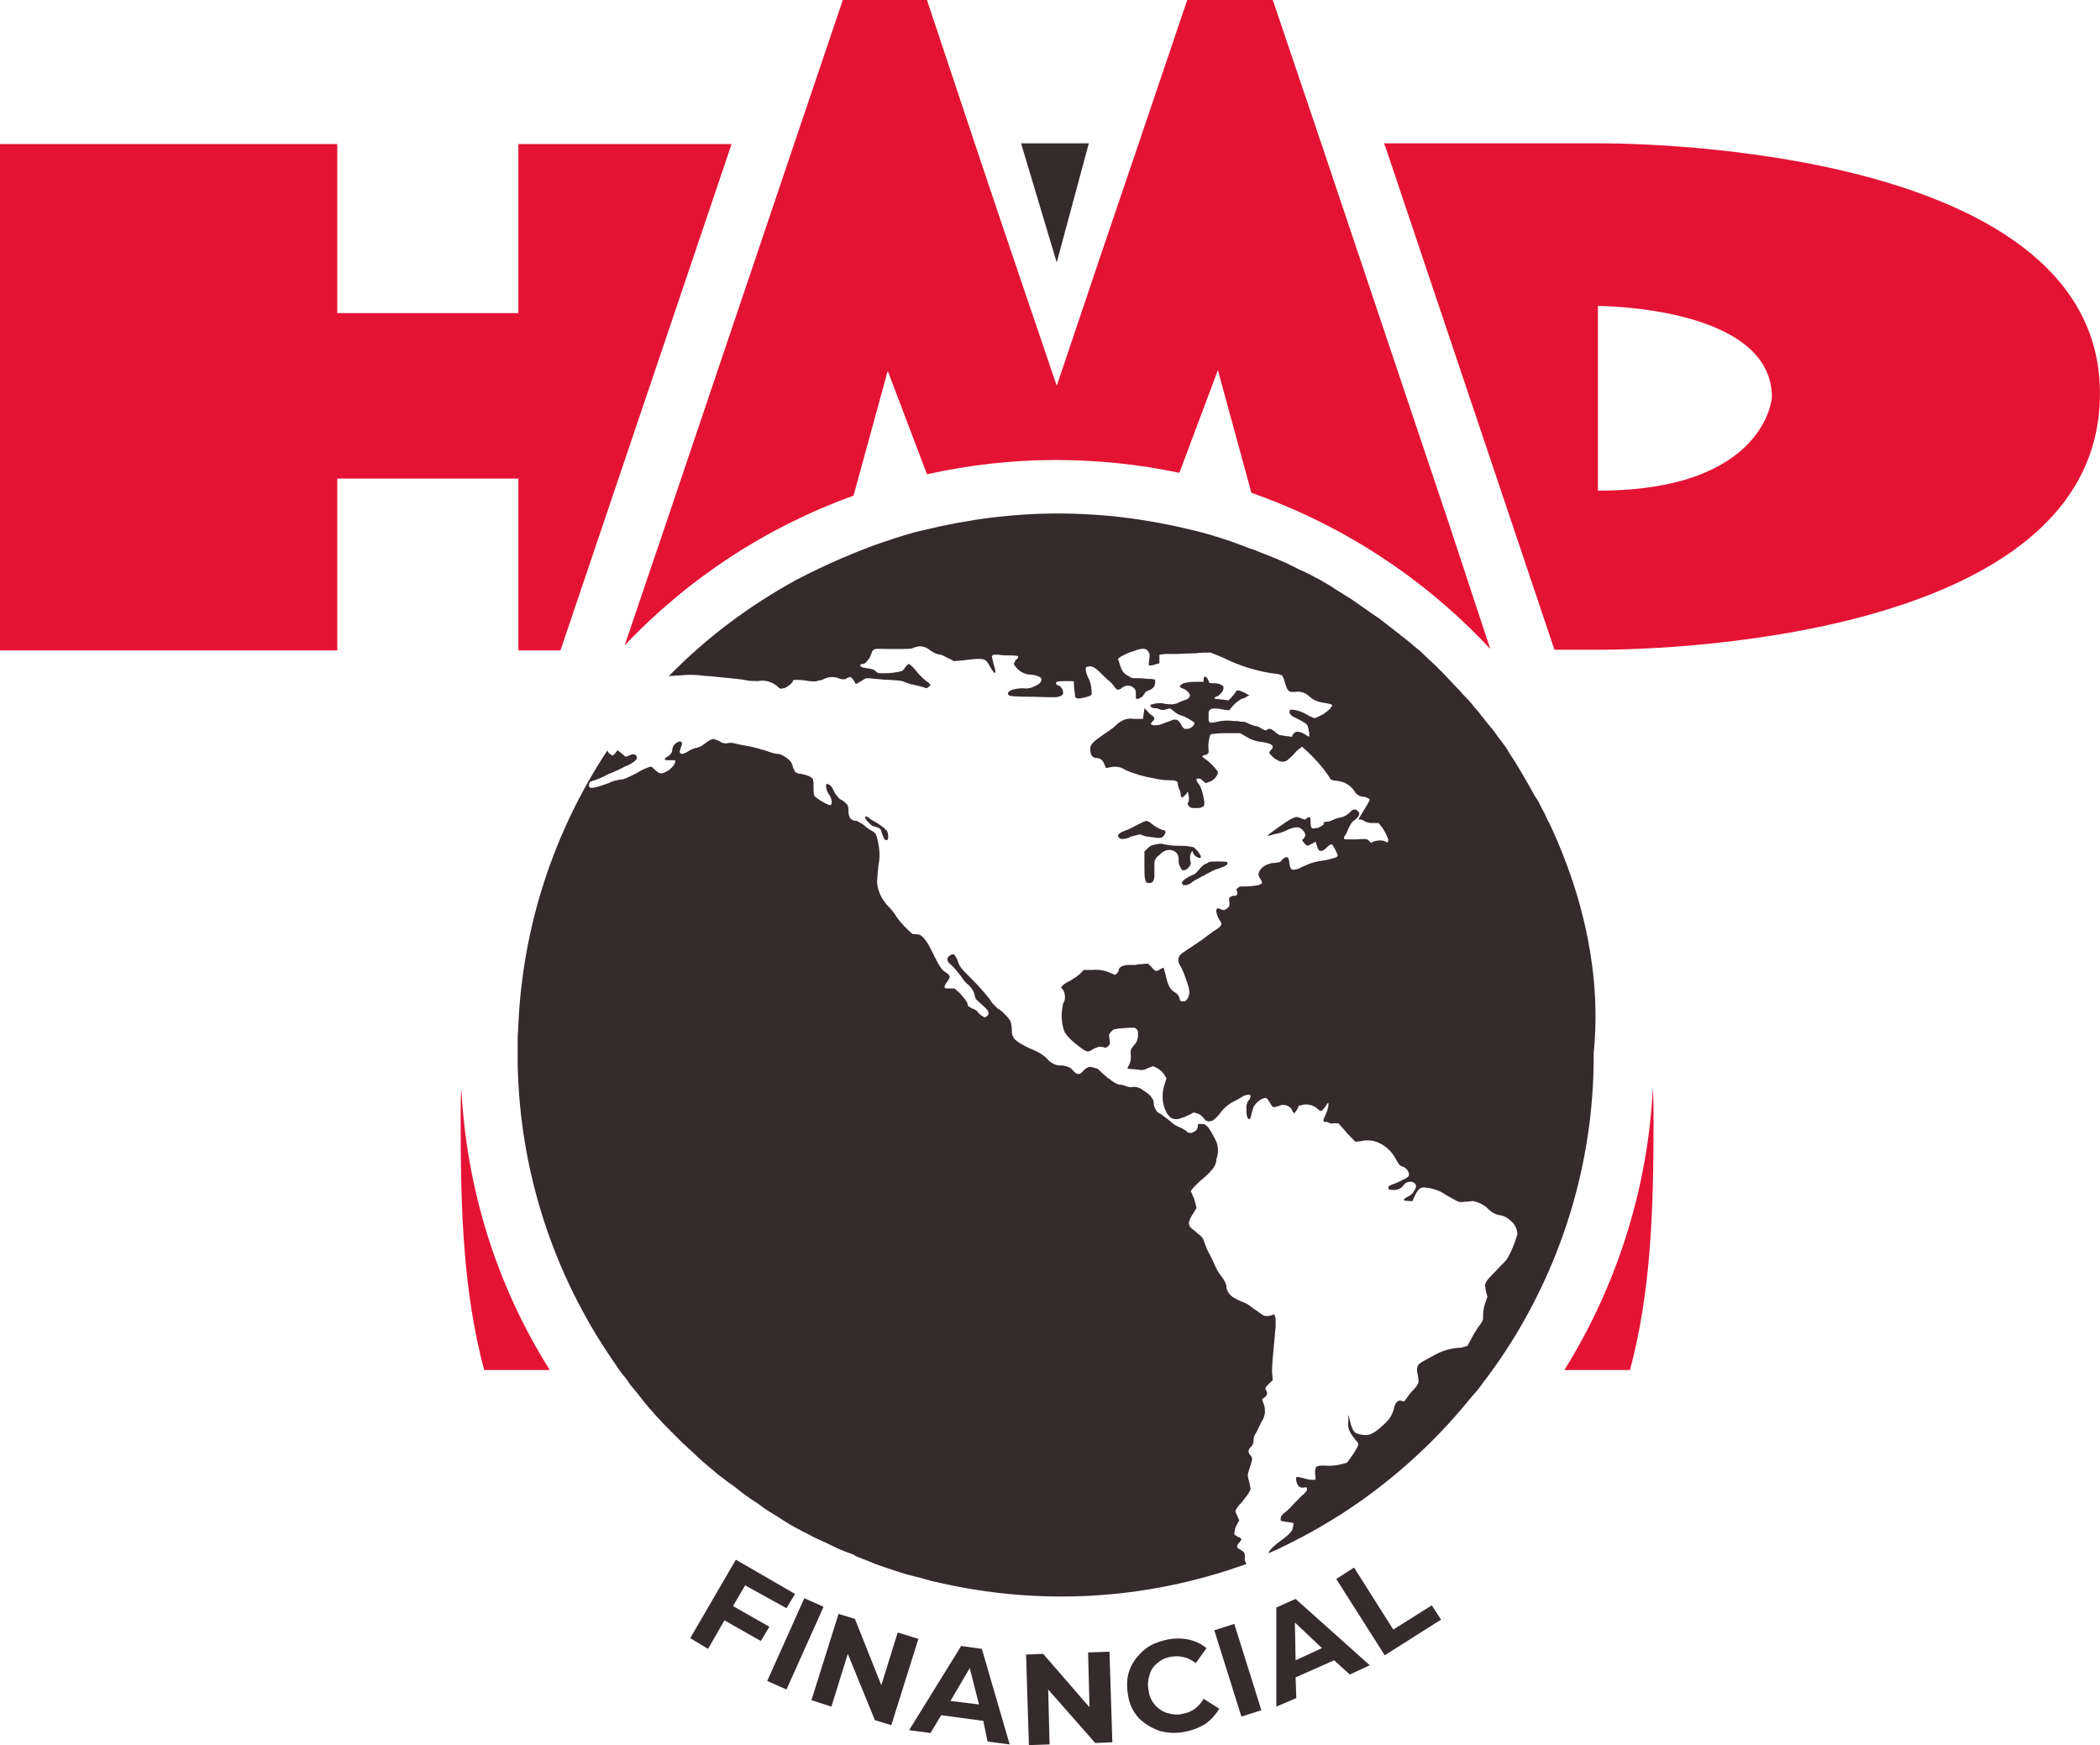
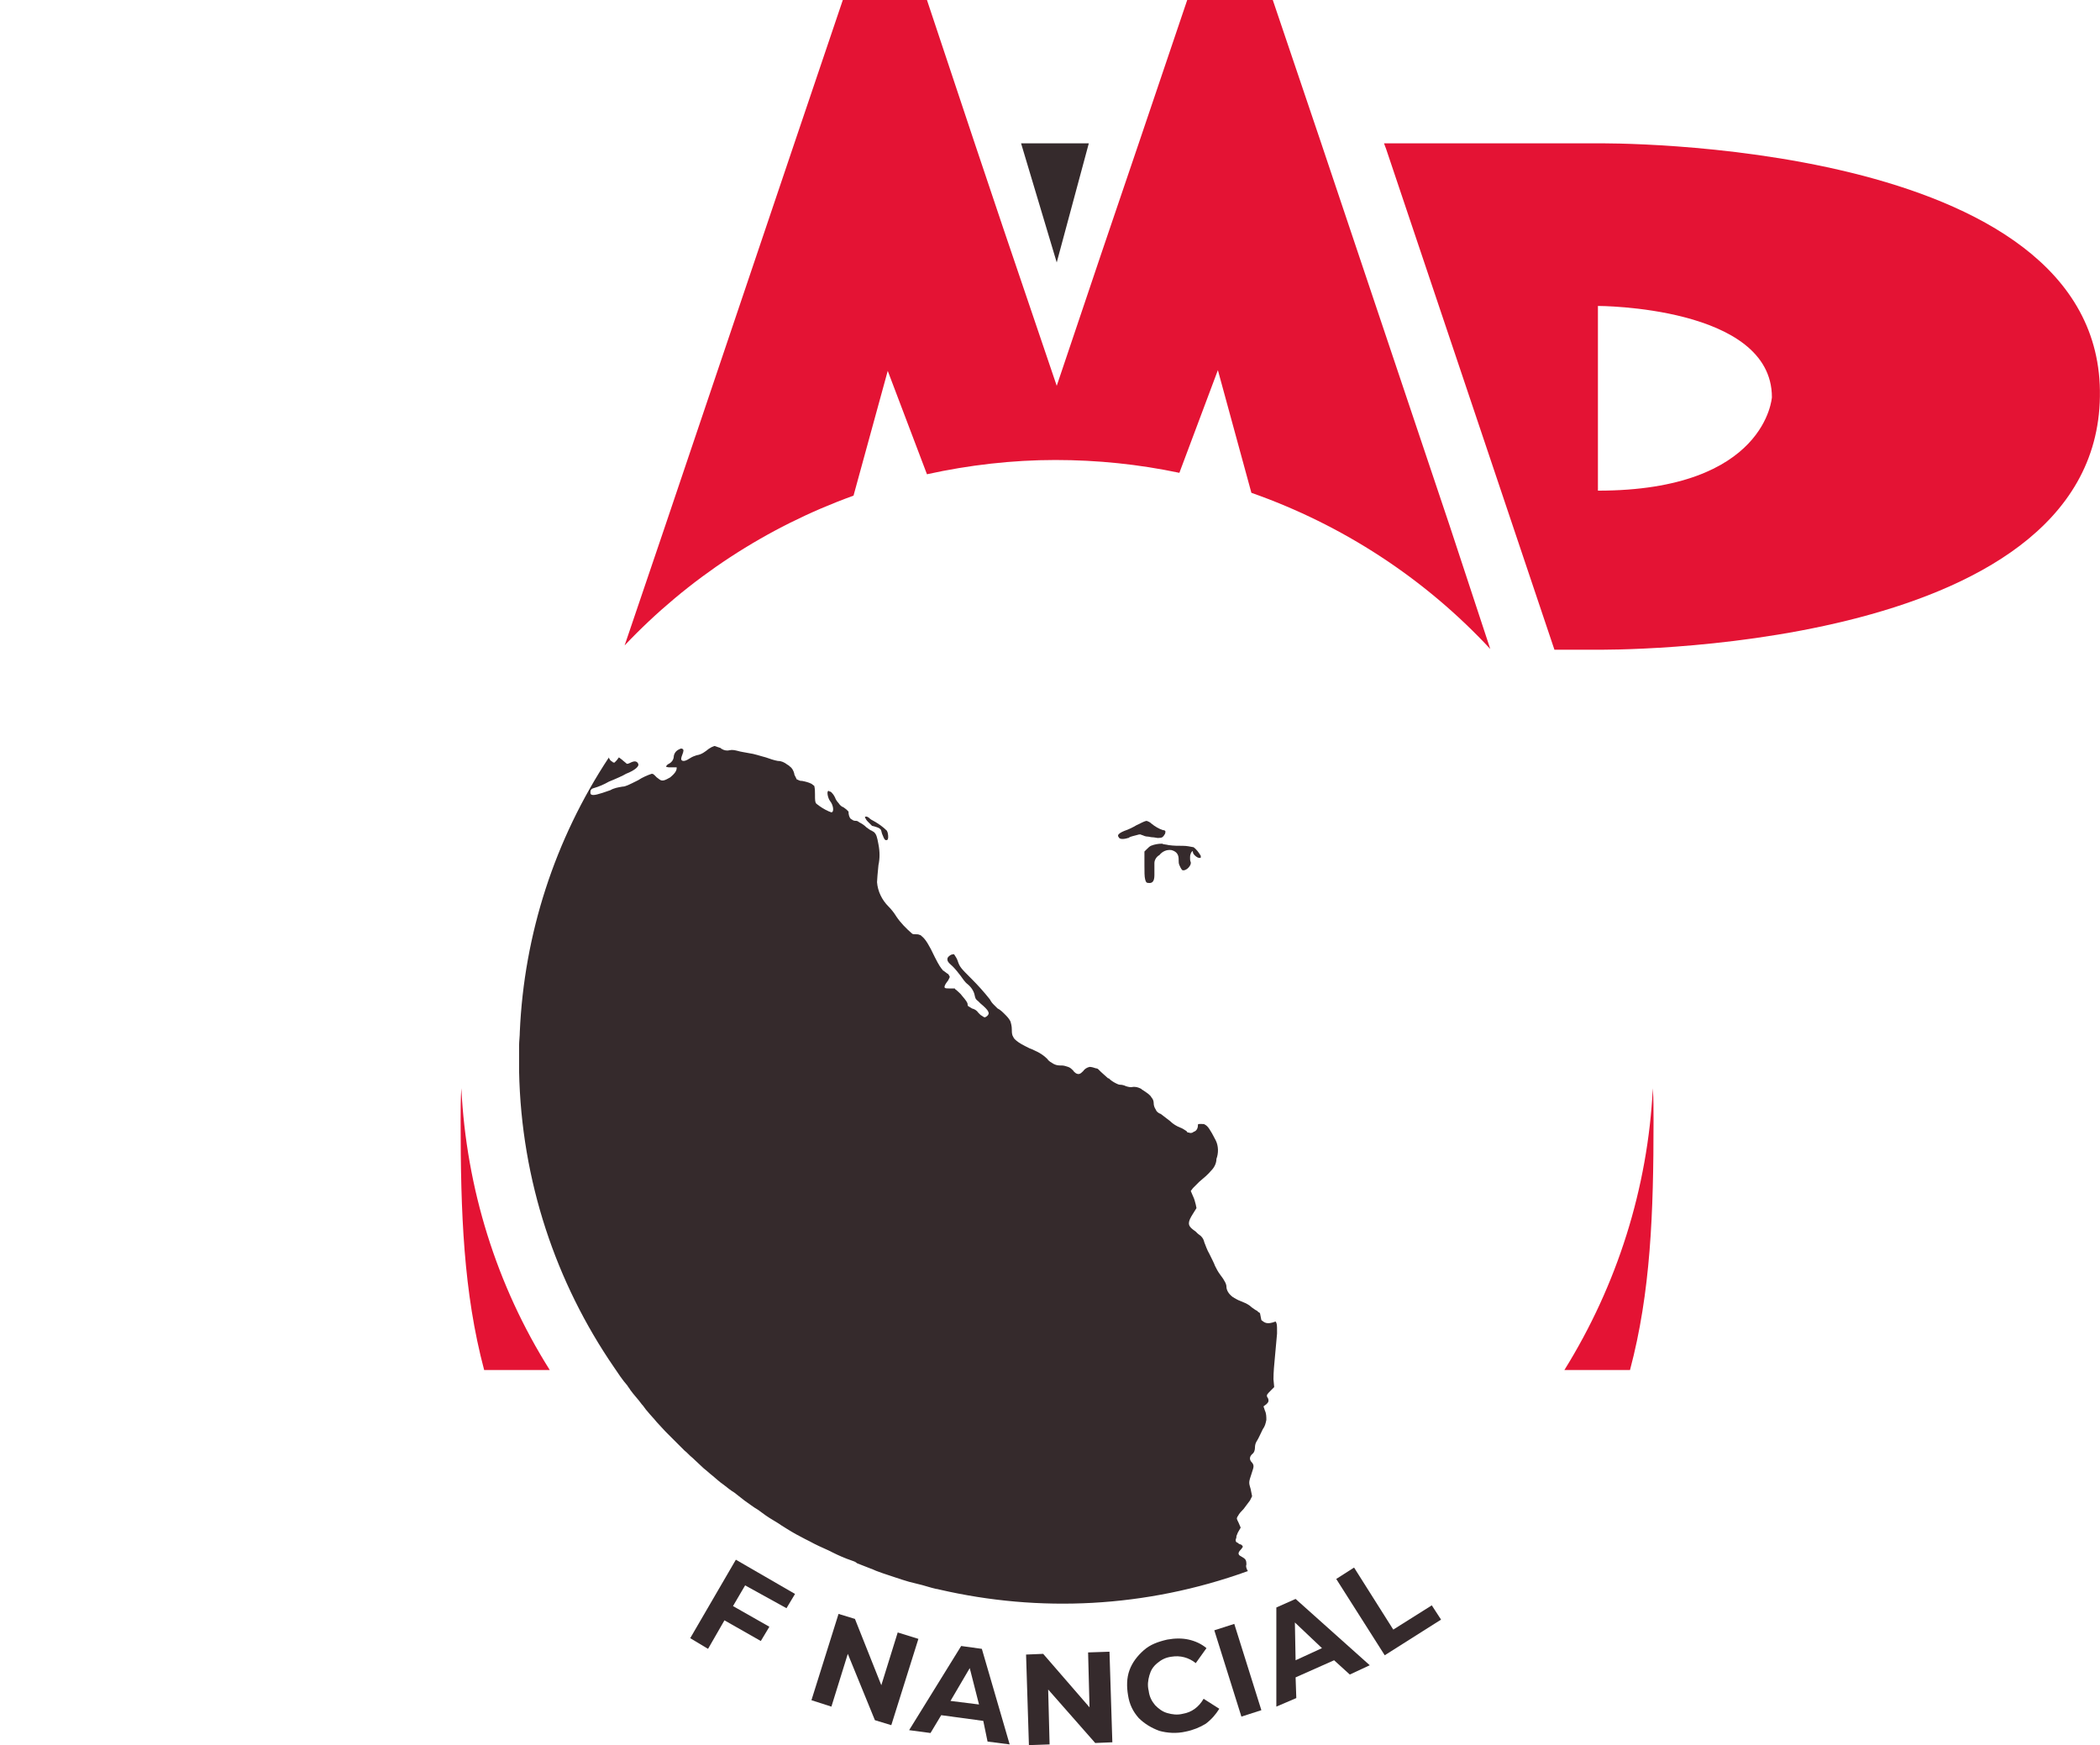
<svg xmlns="http://www.w3.org/2000/svg" fill="none" height="1839" viewBox="0 0 2213 1839" width="2213">
  <g fill="#352a2c">
    <path d="m785.223 1670.38-12.774 21.8 38.322 21.79-9.017 15.02-38.322-21.79-17.282 30.06-18.786-11.27 48.091-82.66 62.366 36.07-9.016 15.03z" />
-     <path d="m847.59 1683.91 20.288 9.02-39.073 87.16-20.288-9.01z" />
    <path d="m967.815 1726.74-28.553 90.92-17.283-5.26-28.553-69.88-17.283 55.6-21.039-6.76 28.553-90.92 17.283 5.26 27.802 69.88 17.282-55.61z" />
    <path d="m1036.19 1813.15-44.33-6.01-11.271 18.78-22.542-3 54.853-88.67 21.79 3.01 29.31 100.69-23.3-3.01zm-4.5-17.28-9.77-38.33-20.29 34.57z" />
    <path d="m1169.19 1740.27 3.01 95.43-18.04.75-49.59-56.36 1.5 57.86-21.79.75-3-95.43 18.03-.75 48.84 56.36-1.5-57.86z" />
    <path d="m1221.79 1823.67c-8.26-3-15.78-7.51-21.79-13.52-6.01-6.77-9.77-14.28-11.27-24.05-1.5-9.02-1.5-18.03 1.5-26.3 3.01-8.26 8.27-15.03 15.03-21.04s15.03-9.02 24.8-11.27c8.26-1.5 15.78-1.5 22.54 0s13.52 4.51 18.78 9.02l-11.27 15.78c-7.51-6.01-16.53-8.27-25.54-6.77-6.02.76-10.52 3.01-15.03 6.77-4.51 3.75-6.77 7.51-8.27 12.77s-2.25 10.52-.75 16.53c.75 6.01 3.01 10.52 6.76 15.03 3.76 3.76 7.52 6.76 12.78 8.27 5.26 1.5 10.52 2.25 16.53.75 9.01-1.51 16.53-6.77 21.79-15.78l16.53 10.52c-3.76 6.01-8.27 11.27-14.28 15.78-6.01 3.75-13.52 6.76-21.04 8.26-9.76 2.26-19.53 1.51-27.8-.75z" />
    <path d="m1279.65 1717.72 21.04-6.76 28.55 90.92-21.04 6.76z" />
    <path d="m1405.89 1749.28-40.58 18.04.75 21.79-21.04 9.01v-104.44l20.29-9.02 78.15 69.88-21.04 9.77zm-12.78-12.77-28.55-27.05.75 39.82z" />
    <path d="m1408.14 1663.62 18.79-12.02 41.32 65.37 40.58-25.55 9.77 15.03-59.36 37.57z" />
  </g>
-   <path d="m770.946 151.787-180.338 533.501h-44.333v-181.09h-190.858v181.09h-355.417v-533.501h355.417v178.084h190.858v-178.084z" fill="#e41334" />
  <path d="m1683.91 151.031h-225.42l2.25 6.011 177.33 527.489h45.84s525.23 6.763 528.99-266.75c4.51-273.513-528.99-266.75-528.99-266.75zm0 365.936v-194.615s183.34 0 183.34 96.18c0-.751-5.26 98.435-183.34 98.435z" fill="#e41334" />
  <path d="m1527.62 553.789-133.76-398.247-1.5-4.509-51.09-151.033h-90.17l-51.1 151.033-39.82 117.22-46.59 138.259-56.36-166.061-30.05-89.418-50.348-151.033h-88.666l-51.096 151.033-136.005 402.756-42.83 126.236c66.875-70.632 149.53-124.734 241.202-157.796l36.068-131.496 41.327 108.954c44.338-9.768 90.168-15.028 135.258-15.028 44.33 0 87.91 4.508 130.74 13.525l40.58-108.202 35.31 129.242c96.18 33.813 182.6 90.169 251.73 164.558z" fill="#e41334" />
  <path d="m1076.02 151.031 37.57 125.486 33.81-125.486z" fill="#352a2c" />
  <path d="m1257.86 892.673c-3.76-.751-7.51-1.503-11.27-1.503-5.26 0-9.77 0-15.03-.751-3.01-.752-6.01-.752-6.76-1.503-4.51 0-8.27.751-12.03 2.254-1.5.752-3 2.254-4.5 3.757l-2.26 2.254v14.277c0 7.514 0 12.023.75 15.028.75 3.006 1.51 3.758 3.01 3.758 4.51.751 6.76-1.503 6.76-8.266 0-.751 0-1.503 0-3.006 0-3.005 0-6.011 0-9.017v-.751c0-3.006 2.26-6.763 5.26-8.266 3.01-3.757 7.52-6.011 12.78-5.259 5.26 1.502 7.51 4.508 7.51 9.768v.751c0 1.503 0 3.757.75 5.26s1.5 3.757 3.01 5.26c3 1.503 8.26-3.006 9.01-6.763 0-.751 0-.751 0-1.503-.75-1.502-.75-3.005-.75-4.508s0-3.005.75-4.508c0-.752.76-1.503.76-1.503.75-1.503 1.5-1.503 1.5 0 0 2.254 4.51 6.011 6.76 6.011 1.5 0 1.5 0 1.5-.751 0-.752 0-.752 0-1.503-2.25-3.757-4.51-6.763-7.51-9.017z" fill="#352a2c" />
-   <path d="m1327.74 1383.34c-.75 0-.75-.75-1.5-.75-.75-.75-.75-.75-1.51-1.5-.75 0-.75-.76-1.5-.76-2.25-1.5-4.51-3-6.01-4.5-3-2.26-6.76-3.76-10.52-5.26-2.25-.75-4.51-2.26-6.01-3.01-.75-.75-1.5-.75-2.25-1.5-3.76-3.01-6.02-6.76-6.02-10.52 0-2.26-1.5-6.01-6.76-12.78-2.25-3-3.76-6.01-5.26-9.01-.75-2.26-3.76-8.27-6.01-12.78-2.25-3.75-3.76-8.26-5.26-12.02-.75-3-1.5-4.51-3.76-6.76-.75-.75-2.25-1.5-3.75-3.01-.76-.75-.76-.75-1.51-1.5s-2.25-1.5-3-2.25c-6.01-4.51-5.26-8.27 0-16.54l3.75-6.01-.75-3.75c-.75-3.01-1.5-6.01-3-9.02l-2.26-5.26 2.26-3.01c2.25-2.25 4.51-4.5 6.76-6.76 4.51-3.76 9.02-7.51 12.77-12.02 3.01-3.01 5.26-7.52 5.26-12.02 2.26-6.02 2.26-13.53-.75-19.54-3-6.01-5.26-9.77-6.76-12.02-1.5-2.26-3.01-3.76-4.51-4.51-.75-.75-2.25-.75-3.76-.75-3.75 0-3.75 0-3.75 1.5 0 3.01-1.51 6.01-4.51 6.76-1.5 1.51-3.76 1.51-5.26.75h-.75c-.75 0-.75-.75-1.5-1.5-2.26-1.5-4.51-3-6.77-3.76-3.75-1.5-7.51-3.75-10.52-6.76-3-2.25-6.76-5.26-9.77-7.51-2.25-.75-4.5-2.26-5.26-4.51-1.5-2.26-2.25-4.51-2.25-6.76 0-2.26-.75-4.51-2.25-6.02-1.51-3-5.26-5.25-9.77-8.26 0 0-.75 0-.75-.75-4.51-2.26-6.02-2.26-9.02-2.26-2.25.76-5.26 0-7.51-.75-1.51-.75-3.76-1.5-6.02-1.5-1.5 0-3-.75-4.5-1.5-3.01-1.51-5.26-3.01-7.52-5.26 0 0 0 0-.75 0-2.25-2.26-5.26-4.51-7.51-6.77-.76-.75-1.51-1.5-2.26-2.25s-1.5-1.5-3-1.5c-2.26-.75-4.51-1.51-6.77-1.51-3 .76-5.26 2.26-6.76 4.51-3 3.01-4.51 3.76-7.51 2.26-.75-.75-2.26-1.51-3.01-3.01-1.5-1.5-3-3-5.26-3.76-2.25-.75-4.51-1.5-6.76-1.5-3.01 0-5.26 0-8.27-1.5-1.5-.75-2.25-1.5-3.75-2.26-.76-.75-2.26-1.5-3.01-3-3.76-3.76-8.27-6.76-13.53-9.02-1.5-.75-3-1.5-5.25-2.25-1.51-.75-3.01-1.51-4.51-2.26-6.01-3-9.02-5.26-11.27-7.51-.76-.75-1.51-2.25-2.26-3.76-.75-2.25-.75-4.51-.75-6.76 0-3.01-.75-6.01-1.5-8.27-1.51-3-3.76-5.26-6.01-7.51-2.26-2.25-4.51-4.51-7.52-6.01-1.5-1.5-3-3.01-4.51-4.51-1.5-1.5-3-3.76-3.75-5.26-6.01-7.51-12.03-14.28-18.79-21.04-12.02-12.02-12.77-12.77-15.03-19.54-.75-2.25-2.25-4.5-3.75-6.76-3.01 0-5.26 1.5-6.767 3.76-.751 3 0 4.51 5.257 9.02 3.01 3 6.01 6.76 8.27 9.76 2.25 3.01 4.51 6.77 7.51 9.02 3.76 3.01 6.77 7.51 7.52 12.02.75 3.01.75 3.76 3.75 6.01l2.26 2.26c9.01 7.51 10.52 10.52 6.76 13.52-2.25 1.51-2.25 1.51-4.51 0-.75-.75-1.5-.75-2.25-1.5s-1.5-1.5-2.26-2.25c-1.5-2.26-3.75-3.76-6.76-4.51-.75-.75-1.5-.75-2.25-1.5-.75 0-.75-.76-1.51-.76-.75-.75-.75-1.5-.75-2.25 0-1.5-1.5-3.76-6.01-9.02-1.5-2.25-3.76-3.75-6.01-6.01-.75 0-.75-.75-1.5-1.5-.75 0-3.01 0-6.01 0-2.258 0-3.761 0-4.513-.75-.751-.75 0-3.01 2.255-6.01 1.503-1.51 2.258-3.76 3.008-5.26 0-.75-.75-1.51-1.506-3.01-1.502-.75-3.005-2.25-5.259-3.76 0 0-.752 0-.752-.75-1.503-1.5-3.757-4.51-8.265-13.52-6.012-12.777-9.769-18.788-13.526-21.793-.751-.752-1.503-1.503-2.254-1.503-1.503-.752-3.006-.752-4.508-.752-1.503 0-3.006 0-3.758-.751-6.011-5.26-12.022-11.271-16.53-18.034-2.255-3.757-5.26-7.514-8.266-10.52-6.763-6.762-11.271-15.779-12.023-25.548 0-2.254.752-10.519 1.503-18.033 1.503-6.763 1.503-14.277 0-21.791-1.502-8.266-2.254-10.52-4.508-12.774-.752-.752-1.503-.752-2.254-1.503-2.254-.752-3.757-2.254-6.012-3.757-2.254-2.254-4.508-3.757-7.514-5.26-.751-.751-2.254-1.503-3.005-1.503-1.503 0-2.255 0-3.757-.751-.752-.752-1.503-.752-2.255-1.503-1.502-1.503-2.254-4.508-2.254-7.514s0-5.26-1.503-7.514c-.751-.752-1.503-1.503-2.254-2.255-.751-.751-2.254-1.502-3.006-2.254-2.254-.751-3.757-2.254-5.26-4.508-1.502-1.503-3.005-3.757-3.757-6.011-1.502-3.006-3.005-4.509-3.757-5.26-.751-.752-.751-.752-1.502-.752-.752 0-.752-.751-1.503-.751-2.254 0-.752 7.514 1.503 10.52 3.757 4.508 4.508 12.022 1.502 12.022-.751 0-1.502-.751-2.254-.751-5.26-2.254-9.768-5.26-13.525-8.266-1.503-1.503-1.503-3.757-1.503-9.768 0-3.006 0-6.011-.751-9.017-.752-.751-2.255-1.503-3.006-2.254-3.006-1.503-6.011-2.255-9.768-3.006h-.752c-1.502 0-3.005-.751-4.508-1.503 0 0-.752 0-.752-.751-.751-1.503-1.502-3.006-2.254-4.509v-.751c-.751-3.006-2.254-6.011-4.508-7.514-.752-.752-1.503-1.503-3.006-2.254-3.005-2.254-6.011-3.757-9.768-3.757-4.509-.752-8.266-2.255-12.774-3.757-6.011-1.503-12.023-3.757-18.034-4.509-3.757-.751-9.017-1.503-11.271-2.254-3.006-.751-6.011-1.503-9.017-.751-3.006.751-6.011-.001-8.266-1.503 0 0-.751 0-.751-.752-2.254-.751-4.508-1.503-6.763-2.254-2.254.751-3.757 1.503-6.011 3.006-3.757 3.005-7.514 6.011-12.774 6.762-2.254.752-4.508 1.503-6.763 3.006-4.508 3.006-7.514 3.757-9.017 2.254-.751-.751-.751-2.254.752-6.011s1.503-5.26 0-6.011c-.752 0-.751-.752-2.254 0-3.757 1.502-6.011 3.757-6.763 7.514 0 3.757-2.254 6.762-5.26 8.265-1.503.752-2.254 1.503-3.005 3.006 0 0 1.502.751 3.757.751h2.254 3.005 2.255v.752c0 3.005-2.254 6.011-6.763 9.768-5.26 3.006-8.265 4.509-11.271 2.254-.751-.751-2.254-1.503-3.006-2.254-.751-.751-1.503-1.503-2.254-2.254-.751-.752-1.503-1.503-3.006-1.503-4.508 1.503-9.768 3.757-14.276 6.763-10.52 5.259-13.526 6.762-16.531 6.762-4.509.752-9.017 1.503-12.775 3.758-12.773 4.508-18.033 6.011-20.287 4.508-.752-.752-.752-1.503-.752-2.254 0-2.255.752-3.757 3.757-4.509 5.26-1.503 10.52-3.757 15.78-6.762 7.514-3.006 15.779-6.763 18.034-8.266 9.768-3.757 14.276-8.265 12.774-10.52 0-.751-.752-.751-.752-1.503-.751 0-.751-.751-1.503-.751-1.503-.751-3.757 0-6.762 1.503-1.503.751-2.255.751-3.006.751l-.751-.751c-.752-.752-3.006-2.254-4.509-3.757l-3.005-2.254-2.255 3.005c-2.254 2.254-2.254 3.006-3.757 2.254 0 0-.751.001-.751-.751-.752 0-1.503-.751-2.255-1.503-.751-.751-.751-1.502-1.502-2.254 0 0 0 0 0-.751-57.107 86.412-89.418 186.349-93.926 289.291 0 4.51-.752 9.77-.752 14.28v12.02 15.03c2.254 115.72 39.073 223.17 99.938 311.83 4.508 6.77 9.017 13.53 14.277 19.54.751 1.5 2.254 3.01 3.005 4.51 3.757 5.26 8.266 9.77 12.023 15.03 2.254 2.25 3.757 5.26 6.011 7.51 3.006 3.76 6.762 7.51 9.768 11.27 3.006 3.01 6.011 6.76 9.017 9.77s6.011 6.01 9.017 9.02c3.757 3.75 7.514 7.51 11.271 11.27 3.006 2.25 5.26 5.26 8.266 7.51 3.757 3.76 8.265 7.52 12.022 11.27 3.006 2.26 6.012 5.26 9.017 7.52 3.757 3 7.514 6.76 12.023 9.77 3.757 3 7.514 6.01 11.271 8.26 3.757 3.01 6.763 5.26 10.52 8.27 4.508 3 9.016 6.76 14.276 9.77 3.006 2.25 5.26 3.75 8.266 6.01 5.26 3.75 11.271 6.76 16.531 10.52 2.254 1.5 3.757 2.25 6.011 3.75 6.011 3.76 12.774 7.52 18.785 10.52 1.503.75 3.006 1.51 4.509 2.26 6.763 3.75 13.525 6.76 20.288 9.77 1.503.75 3.005 1.5 4.508 2.25 6.012 3.01 12.774 6.01 19.537 8.27 2.254.75 4.508 1.5 6.011 3 6.011 2.26 11.271 4.51 17.283 6.76 3.005 1.51 6.011 2.26 9.768 3.76 4.508 1.5 9.017 3.01 13.525 4.51 4.509 1.5 9.017 3.01 14.277 4.51 3.006.75 6.011 1.5 9.017 2.25 6.763 1.5 12.774 3.76 19.537 5.26 1.502 0 3.005.75 3.757.75 104.445 24.05 216.405 19.54 324.605-19.53 0-.75-.75-.75-.75-1.51-.75-1.5-1.5-3.75-.75-5.26 0-5.26-.75-6.01-6.01-9.01-1.5-.75-2.25-1.51-2.25-3.01 0-.75.75-2.25 2.25-3.76 1.5-1.5 1.5-2.25 2.25-3 0-.75-.75-1.5-1.5-2.26-.75 0-1.5-.75-2.25-.75 0 0-.75 0-.75-.75-.76 0-.76-.75-1.51-.75-1.5-.75-1.5-1.5-1.5-3.01 0-.75.75-1.5.75-3v-.75c.75-1.51.75-2.26 1.5-3.76.76-1.5 2.26-3.76 3.01-5.26-.75-1.5-1.5-3.76-2.25-5.26-1.51-3-2.26-4.51-1.51-5.26 0 0 0-.75.75-1.5 1.51-3.01 3.76-5.26 6.02-7.52 2.25-3 4.5-6.01 6.76-9.01l2.25-4.51-1.5-7.52c-.75-3-1.5-4.5-1.5-6.76 0-2.25.75-4.51 3-11.27.75-2.25 1.5-4.51 1.5-6.01s-.75-3.01-1.5-3.76c-1.5-1.5-2.25-3-2.25-4.51 0-1.5.75-3 2.25-4.5 2.26-1.51 3.01-4.51 3.01-6.77 0-3 .75-5.26 2.25-7.51 1.5-2.26 3.76-7.52 6.01-12.02 2.26-3.01 3.01-6.02 3.76-9.77 0-3.01 0-6.76-1.5-9.77l-1.51-4.51 3.01-2.25c1.5-1.51 2.25-2.26 2.25-3.76 0-.75 0-1.5-.75-3.01-.75-.75-.75-.75-.75-1.5-.75-1.5.75-3 3.76-6.01l3.76-3.76-.76-8.26c0-7.52.76-15.78 1.51-23.3.75-8.26 1.5-16.53 2.25-24.79 0-.75 0-1.51 0-2.26 0-6.76 0-8.26-1.5-10.52-9.77 3.76-12.02.75-15.03-1.5z" fill="#352a2c" />
-   <path d="m1635.07 872.386c-1.51-3.005-2.26-5.26-3.76-7.514-2.25-5.26-4.51-9.768-7.51-15.028-1.51-3.757-3.76-7.514-6.02-10.52-2.25-3.757-4.5-8.265-6.76-12.022-2.25-3.757-3.76-6.763-6.01-10.52-3.01-5.26-6.01-9.768-9.02-15.028-3-4.509-6.01-9.017-9.01-14.277-3.01-3.757-6.01-8.265-9.02-12.023-2.25-3.005-4.51-6.762-7.51-9.768-3.01-3.757-6.02-7.514-9.02-11.271-2.26-3.006-4.51-6.011-7.52-9.017-3.75-5.26-8.26-9.768-12.77-14.277-2.25-3.005-5.26-6.011-7.51-8.265-4.51-4.509-9.02-9.769-13.53-14.277-2.25-2.254-4.51-4.508-6.76-6.763-3.76-3.757-8.27-7.514-12.78-12.022-2.25-2.255-4.5-4.509-6.76-6.012-5.26-4.508-10.52-9.016-16.53-13.525-1.5-.751-2.25-2.254-3.76-3.006-6.76-5.259-13.52-10.519-20.28-15.779-2.26-1.503-4.51-3.006-6.77-4.509-5.26-3.757-9.77-6.762-15.03-10.519-2.25-1.503-5.26-3.757-7.51-5.26-5.26-3.006-10.52-6.763-15.78-9.768-2.25-1.503-4.51-3.006-6.76-4.509-7.52-4.508-14.28-8.266-21.79-12.023-3.01-1.502-6.01-3.005-9.77-4.508-4.51-2.254-9.02-4.508-13.53-6.763-3.75-1.503-8.26-3.757-12.02-5.26-3.76-1.502-7.51-3.005-11.27-4.508-4.51-1.503-9.02-3.757-13.53-5.26-3-.751-6.01-2.254-8.26-3.005-4.51-1.503-9.77-3.757-14.28-5.26-13.52-4.509-27.8-9.017-41.33-12.023-45.83-11.271-93.17-17.282-140.51-17.282s-94.68 6.011-140.512 17.282c-14.277 3.006-27.802 7.514-41.328 12.023-15.779 5.26-30.807 11.271-46.587 18.033-15.78 6.763-31.559 14.277-47.339 22.543-49.593 27.05-94.677 60.864-134.502 101.44l12.022-.751c7.514-.752 14.277-.752 21.791 0 3.757.751 11.271.751 15.78 1.502 21.791 2.255 25.548 2.255 32.311 3.757 3.757.752 8.265.752 12.022.752 7.514-1.503 15.028.751 21.04 6.011 1.502 2.254 3.757 2.254 6.011 1.503h.751c.752 0 1.503-.751 1.503-.751 3.006-1.503 7.514-5.26 7.514-6.763 0 0 0 0 0-.752 1.503-.751 6.012-.751 12.023 0 9.017 1.503 12.022 1.503 15.779 0h.752.751c.752 0 .752-.751 1.503-.751h.751c.752-.751 1.503-.751 3.006-1.503 3.757-1.503 7.514-1.503 11.271-.751 6.011 2.254 8.266 2.254 9.768 1.503.752 0 .752-.752 1.503-.752.752-.751.752-.751 1.503-.751s1.503-.752 1.503-.752c3.006 1.503 4.508 4.509 6.011 7.515 0 0 .752 0 2.254-.752.752-.751 2.255-1.503 3.758-2.254.751-.752 1.502-.752 2.254-1.503 2.254-1.503 3.005-1.503 4.508-1.503s9.017.752 17.282 1.503c15.78.751 18.034.752 22.543 3.006 3.005.751 6.011 2.254 8.265 2.254 3.006.751 6.012 1.503 9.017 2.254 1.503.752 3.006.752 4.509 1.503.751 0 .751 0 1.503-.751 1.502-.752 3.005-2.255 3.005-3.006-1.503-1.503-3.006-3.006-4.508-3.757-3.757-3.006-7.514-6.763-10.52-10.52-2.254-3.005-4.509-5.26-7.514-7.514-.752 0-.751 0-1.503.752-.751.751-1.503 1.502-2.254 2.254-.752.751-.751 1.502-1.503 2.254 0 0 0 0-.751.751-.752.752-.752.752-1.503 1.503-6.012 1.503-12.023 2.254-18.786 2.254-6.011 0-6.762 0-8.265-1.502-2.254-2.255-3.757-3.006-9.768-3.757-6.012-.752-8.266-2.255-6.763-3.757l.752-.752h1.502c.752 0 1.503 0 2.255-.751.751-.752 1.502-.752 2.254-2.255 1.503-1.502 3.005-3.757 3.757-6.011.751-2.254 1.502-3.757 2.254-5.26 0 0 .751 0 .751-.751 2.255-1.503 7.515-.752 19.537-.752 17.282 0 20.288 0 23.294-1.502 5.26-2.255 10.52-1.503 15.028 1.502 3.757 3.006 7.514 5.26 12.774 6.012 3.005.751 5.26 2.254 8.265 3.757l6.016 3.005 9.01-.751c23.3-3.006 24.05-2.254 28.56 6.011 3 5.26 5.26 8.266 6.01 6.763 0-3.006-.75-5.26-1.51-7.514-.75-3.006-1.5-6.011-2.25-9.017 0-.751 0-.751.75-1.503l.75-.751h5.26c3.76.751 8.27.751 12.03.751 3 0 6.01 0 9.01.752 0 1.502-.75 3.005-2.25 3.757-.75 1.502-2.26 3.005-2.26 4.508s5.26 7.514 9.02 9.017c3.01 1.503 6.01 2.254 9.77 2.254 9.77 1.503 12.77 4.509 8.26 9.017-2.25 2.254-5.26 3.006-8.26 4.509-3.01.751-6.01 1.502-9.02.751-4.51 0-8.26.751-11.27 1.503-2.25.751-3 1.503-3.76 2.254-1.5.751-1.5 2.254 0 3.757.76.751 6.02 1.503 26.3 1.503 22.55.751 24.8.751 27.81-.752 1.5-.751 2.25-.751 2.25-1.502.75-.752.75-1.503.75-2.255 0-3.005-2.25-6.762-5.26-7.514-2.25-.751-3-2.254-1.5-3.757 3-.751 6.76-.751 9.77-.751 7.51 0 9.01 0 8.26.751 0 5.26.75 10.52 1.51 15.78.75 2.254 3.75 2.254 9.76.751 2.26-.751 3.76-.751 4.51-1.503h.75c.75 0 .75-.751 1.51-.751 0 0 .75-.751.75-1.503 0-6.011-.75-12.022-3.76-17.282-3.01-6.763-3.01-10.52-1.5-11.271h.75c4.51-1.503 7.51 0 15.03 7.514 3 3.005 6.01 6.011 9.01 8.265 1.51 1.503 3.01 3.006 4.51 5.26 2.26 3.006 3.01 3.757 6.01 2.254.76 0 1.51-.751 2.26-1.502.75-.752 1.5-.752 3-1.503 2.26-.752 3.76-.752 6.02 0 4.5 2.254 5.26 3.757 5.26 9.017 0 4.508-.01 4.508 1.5 4.508.75 0 1.5 0 2.25-.751 2.26-.752 3.76-2.254 4.51-3.757.75-.752 1.5-2.255 2.25-3.006.76-.751 2.26-.751 3.01-1.503 1.5-.751 2.25-.751 3.01-1.503 2.25-1.502 3-2.254 3.75-6.011v-3.757l-3.75-.751c-.76 0-1.51 0-2.26 0-3 0-6.76-.752-9.77-.752-.75 0-2.25 0-3 0s-2.26 0-3.01 0c-2.25 0-4.51-.751-6.01-2.254-3.76-1.503-6.76-4.508-8.26-9.017 0-.751-.76-1.503-.76-2.254-.75-1.503-.75-3.006-1.5-4.509 0-.751 0-.751-.75-1.502v-.752c.75-1.503 4.51-3.757 13.53-7.514h.75c2.25-.751 4.5-1.503 6.01-2.254 6.01-1.503 9.01-1.503 11.27 1.503 1.5 2.254 2.25 3.005 1.5 6.762-.75 9.017-1.5 8.266 1.5 8.266 1.51 0 3.76-.752 6.02-1.503l3-.751v-4.509-4.508l6.01-.752h3.76 5.26 3.76c3 0 12.02-.751 19.53-.751 5.26-.751 10.52-.752 15.78-.752 1.51.752 7.52 3.006 12.78 5.26 18.03 9.017 37.57 15.029 57.1 17.283 1.51 0 3.01.751 5.26 1.503 1.51 2.254 2.26 4.508 3.01 7.514 3.01 9.768 3.76 10.519 12.02 9.768 5.26-.751 10.52 1.503 15.03 6.011 4.51 3.757 10.52 5.26 16.53 6.012 7.52 1.502 7.52 1.502 3.76 6.011-4.51 4.508-9.77 7.514-15.78 9.768-3.01-.751-6.01-2.254-8.27-3.757-5.26-3.005-11.27-5.26-17.28-5.26-1.5.752-1.5 3.757 0 5.26s3.76 3.006 6.01 3.757c7.52 3.757 11.27 6.012 12.02 8.266.76 2.254 2.26 9.768 1.51 11.271-1.51-.752-2.26-.752-3.76-2.254-5.26-3.006-9.02-3.757-11.27-2.255-.75.752-1.5 1.503-2.25 2.255l-.76 2.254-6.76-.752c-3.76-.751-6.01-.751-7.51-1.502-.75-.752-1.51-1.503-3.01-2.255-.75-.751-.75-.751-1.5-1.502-1.5-.752-2.26-1.503-3.76-2.255-.75 0-1.5 0-2.25 0s-.75.752-1.51.752c0 .751-.75.751-.75.751-.75 0-1.5 0-3-.751-.75-.752-1.51-.752-3.01-1.503-.75-.751-1.5-1.503-3-1.503-.76-.751-2.26-.751-3.01-.751-2.25-.752-4.51-1.503-6.01-2.255-.75 0-.75-.751-1.5-.751-1.51-.751-2.26-.751-3.76-1.503-.75 0-.75 0-1.5 0-1.51 0-3.01 0-5.26-.751-.75 0-2.26 0-3.76 0-6.01-.752-12.02-.752-18.03.751-6.02 1.503-8.27 1.503-9.02-1.503 0-.751 0-2.254 0-4.508 0-4.508 0-5.26 1.5-6.763.75 0 .75-.751 1.5-.751 2.26-.752 6.02-.752 12.78.751l6.01.752 2.25-3.006c2.26-2.254 3.76-4.508 5.26-5.26 1.51-1.503 3.01-2.254 5.26-3.757.76 0 1.51-.751 2.26-.751s2.25-.752 3-1.503 2.26-.752 3.01-1.503c-3.76-2.254-7.51-4.508-12.02-5.26h-.75s-.76 0-.76.752c-.75.751-1.5 1.502-1.5 2.254-1.5 1.503-3 3.757-4.51 5.26l-2.25 2.254-6.01-.751c-6.77-.752-9.02-.752-9.02-1.503 0-.752 1.5-1.503 3.76-2.255 3-2.254 6.01-5.259 6.01-9.016 0-2.255-4.51-4.509-9.77-4.509s-5.26 0-6.01-2.254c-.75-3.006-3.01-5.26-4.51-4.509-.75.752-.75 2.255-.75 3.006v2.254h-9.02c-6.01 0-9.01.752-12.02 1.503-.75 0-.75.752-1.5.752-.75.751-1.51 1.502-2.26 1.502-.75 1.503 0 2.255 3.76 3.757 3.01.752 6.76 5.26 6.76 6.763 0 .751-.75 1.503-1.5 3.006-.75.751-1.5.751-3.01 1.503-1.5.751-4.5 1.502-7.51 3.005-3.76 2.254-9.02 2.254-13.53 1.503-1.5 0-3-.751-3.75-.751-1.51 0-3.01 0-3.76 0-3.01 0-5.26.751-8.27 1.502-1.5 1.503.76 3.757 4.51 3.757 1.51 0 2.26 0 3.76.752 3.01 1.503 6.01 1.503 9.02 0 3-.752 3-.752 6.76 2.254 2.25 2.254 5.26 3.757 7.51 4.509 5.26 1.502 9.77 4.508 14.28 7.514.75 1.503-1.5 4.508-4.51 6.011-1.5.751-2.25.751-3.75.751-.76 0-1.51 0-1.51 0-.75 0-1.5-.751-2.25-1.503-.75-.751-.75-1.502-1.5-2.254-1.51-3.005-3.01-4.508-3.76-5.26-1.5-.751-2.26-.751-3.76-.751s-3 .751-4.51 1.503c-1.5.751-3 .751-4.51 1.503-2.25.751-3.75 1.502-6.01 2.254-2.25.751-4.51.751-6.76.751-2.25-.751-3.01-.751-3.01-1.503 0-.751.76-.751 1.51-2.254.75-.751 2.25-2.254 2.25-3.757 0-.751-1.5-2.254-3.76-3.757-1.5-.751-2.25-2.254-3.75-3.757-.75-.751-.75-.751-1.51-1.503-.75-.751-.75-1.503-.75-1.503-.75 0-.75.752-1.5 5.26l-.75 6.012h-9.77c-4.51-.752-9.02 0-12.77 2.254-.75.751-1.51.751-2.26 1.503-1.5.751-3 2.254-4.51 3.757-2.25 2.254-9.01 6.762-13.52 9.768-9.77 6.763-12.78 9.768-12.78 14.277 0 6.762 2.26 9.768 7.52 9.768 3 0 6.01 2.254 7.51 6.763l1.51 3.757 3.75-.752c6.01-1.502 12.03-.751 17.29 3.006 9.01 3.757 18.78 6.763 28.55 8.266 6.01 1.502 11.27 2.254 17.28 2.254 6.76 0 9.02.751 9.02 4.508 0 1.503.75 3.757 1.5 5.26s1.5 3.757 1.5 6.011c0 1.503.76 2.255 1.51 2.255s2.25-1.503 3.75-3.006l2.26-3.006.75 4.509c.75 2.254 0 4.508 0 6.011-1.5 2.254-1.5 3.006.75 5.26 1.5 1.503 2.26 1.503 6.76 1.503 3.01 0 4.51 0 6.01-.752 2.26-.751 3.01-1.502 3.01-3.757 0-.751 0-.751 0-1.503v-.751c-.75-4.508-1.5-8.265-3.01-12.774-.75-2.254-1.5-3.757-3-6.011l-.75-.751c-.75-1.503-1.51-2.255-1.51-3.758 0-.751.76-.751.76-.751 1.5-.751 4.5 0 6.01 2.254.75.752 2.25 1.503 3 2.255 2.26-.752 4.51-1.503 6.01-2.255 1.51-.751 2.26-1.503 3.01-2.254 2.25-2.254 3.76-4.508 3.76-7.514-3.76-5.26-8.27-9.769-13.53-13.526-2.25-1.502-3-2.254-3-2.254 0-.751.75-.751 1.5-1.503 1.5 0 2.25-.751 3-.751 1.51-.751 2.26-1.503 2.26-2.254 0-.752 0-1.503 0-2.254v-.752c-.75-3.757 0-8.265.75-12.022.75-3.006.75-3.758 3.01-4.509h1.5c5.26-.751 10.52-.751 15.78-.751h12.02l6.76 3.757c4.51 3.006 9.02 4.508 14.28 5.26 12.77 1.502 15.78 4.508 12.02 8.265-.75.752-1.5 1.503-2.25 3.006 0 1.503 5.26 6.763 9.02 8.265 2.25 1.503 4.5 1.503 6.01 1.503 3 0 6.01-3.005 11.27-8.265 2.25-3.006 5.26-5.26 8.26-7.514 10.52 9.017 20.29 19.536 28.56 31.559 1.5 3.005 1.5 3.757 9.01 4.508 7.52.752 14.28 5.26 18.04 11.271 1.5 3.006 4.51 4.509 7.51 5.26h1.5c.76 0 2.26.752 3.01.752.75.751 2.25.751 3.01 1.502 1.5 1.503.75 1.503-6.77 14.277-2.25 3.757-4.51 7.514-4.51 7.514h.76 1.5c1.5 0 2.25.752 3.76 1.503.75 0 .75.752 1.5.752.75.751 1.5.751 2.25.751 1.51.751 3.76.751 6.01.751h5.26s.76 0 .76.752c4.5 4.508 7.51 10.52 9.76 16.531 0 1.503 0 2.254-.75 3.005-.75 0-1.5 0-2.25-.751-3.01-1.503-6.76-1.503-9.77-.752-.75 0-2.25.752-3.01.752l-2.25 1.503-2.25-2.255c-2.26-2.254-2.26-2.254-14.28-1.502-10.52 0-12.02 0-12.02-.752 0-.751 0-.751 0-1.503 0-.751 0-.751.75-1.502.75-.752 2.25-3.757 3.76-7.514 1.5-3.757 3.75-7.515 7.51-9.769 2.25-2.254 3.76-3.757 3.76-5.26.75-1.502 0-2.254-1.51-3.757-1.5-1.502-2.25-1.502-3.75-1.502-1.51 0-3.01 1.502-5.26 3.757-2.26 2.254-5.26 3.757-8.27 4.508-1.5 0-2.25.752-3.76.752-1.5.751-3 .751-3.75 1.502-1.51.752-2.26.752-3.76 1.503-1.5.752-2.25.752-3.76.752-1.5 0-2.25.751-3 .751s-1.51.751-.75.751c1.5.752 0 2.255-4.51 4.509-.75.751-1.51.751-3.01.751-3 .752-4.51.752-5.26-.751-.75-2.254-.75-3.757-.75-6.011 0-4.509-.75-5.26-2.25-4.509-.76 0-1.51.752-2.26 1.503 0 0-.75 0-.75.751-.75 0-1.5 0-3.76-.751-3-1.503-5.26-2.254-7.51-1.503s-5.26 2.254-9.77 5.26c-12.02 8.266-20.29 14.277-18.78 14.277 1.5 0 5.26-1.503 9.01-2.255 4.51-.751 8.27-2.254 12.78-4.508 3.75-1.503 6.76-2.254 9.01-2.254 1.51 0 2.26 0 3.01.751.75.752 2.25.752 3 2.254 3.01 3.006 3.76 6.012.76 9.017l-1.51 1.503 2.26 3.006c.75 1.503 2.25 2.254 3.75 3.005 1.51-.751 3.01-1.502 4.51-2.254 1.51-.751 3.01-1.503 3.76-2.254.75 1.503.75 3.006 1.5 4.508.75 3.006 1.51 4.509 3.01 5.26h2.25c2.26-.751 3.76-2.254 5.26-3.757 2.26-2.254 3.76-3.005 4.51-3.005h.75c3.01 3.757 4.51 7.514 6.01 11.271 0 1.503-.75 2.254-3.75 3.005-3.01.752-6.77 2.255-13.53 3.006-5.26.751-11.27 2.254-15.78 4.509-1.5.751-3.76 1.502-5.26 2.254-2.25 1.503-4.51 2.254-6.01 2.254-4.51 1.503-6.01-.751-6.76-8.265 0-1.503-.75-3.006-1.5-4.509 0 0-.76 0-1.51 0-1.5 0-3.75 1.503-5.26 3.757-.75.751-1.5 1.503-2.25 1.503-1.5 0-3.01.751-5.26.751-1.5 0-3.01 0-4.51.752-3.76.751-7.51 3.005-9.77 6.011-3 3.757-3 6.011 0 10.52.75 1.503 1.5 2.254 1.5 3.757 0 .751-2.25 1.503-3.75 2.254-3.76.751-9.77 1.503-14.28 1.503-2.25 0-3 0-4.51 0-.75 0-2.25.751-3 1.503-1.51 1.502-2.26 1.502-.75 3.757.75 2.254 0 3.757-1.51 4.508-.75 0-1.5 0-2.25 0s-1.5 0-2.26.752c-2.25.751-3 2.254-2.25 5.259.75 4.509 0 6.012-3.76 8.266-.75 0-.75.751-1.5.751s-1.5 0-3.76-.751c-1.5-.752-3-1.503-3.75-.752-2.26 1.503 0 8.266 3 12.774 3.01 3.757 1.5 6.012-6.01 10.52-2.25 1.503-8.27 6.011-14.28 10.52-1.5.751-3 2.254-4.51 3.006-2.25 1.502-4.5 3.005-6.76 4.508-1.5.751-3 2.257-4.51 3.007-2.25 1.5-4.5 3-6.01 4.51-2.25 3-2.25 6.76-.75 9.77 3.76 6.01 6.01 12.77 8.27 19.53 3 8.27 3 12.78 0 17.28-.75.76-1.51 1.51-2.26 2.26-.75 0-1.5 0-2.25 0-2.26 0-3.01 0-3.76-3.76-.75-2.25-2.25-4.51-5.26-6.01-4.51-3.01-6.76-6.76-9.02-17.28-.75-3.01-1.5-5.26-2.25-8.27 0 0 0 0-.75 0 0 0-1.5.75-3.01 1.51-.75.75-1.5.75-2.25 1.5-2.26.75-3.76 0-6.76-3.76l-3.76-3.76-8.27.76c-1.5 0-3 0-4.5.75-1.51 0-2.26 0-3.76 0s-3.01 0-4.51 0c-3.01 0-4.51.75-6.76 1.5-1.51.75-3.01 2.25-3.01 3.76 0 1.5-.75 2.25-2.25 3.75l-1.51 1.51-3.75-1.51c-6.01-3-12.78-4.5-20.29-3.75h-9.02l-3.75 3.75c-3.01 3.01-6.77 5.26-10.52 7.52-3.01 1.5-6.02 3-8.27 5.26l-1.5 2.25 2.25 2.26c2.26 4.5 3.01 9.76 0 14.27-2.25 9.77-2.25 20.29 1.5 30.06 3.76 6.01 9.02 10.52 15.03 15.03 3.76 3 6.01 4.51 8.27 5.26 2.25.75 4.51-.75 6.76-2.26 3.01-1.5 6.01-3 9.02-2.25.75 0 2.25 0 3 .75.75 0 2.26 0 3.76-1.5 2.25-2.26 2.25-2.26 1.5-7.52s-.75-5.26 2.26-8.26c1.5-1.5 2.25-2.26 3-2.26s2.26 0 4.51-.75h.75c3.01 0 8.27-.75 11.27-.75h3.01.75c1.5 0 2.25.75 3.01 1.5 1.5 1.51 1.5 2.26 1.5 6.01 0 4.51-1.5 8.27-4.51 11.28-3 3.75-3.76 4.5-3 12.02 0 3-.76 6.76-2.26 9.02-.75.75-.75 2.25-1.5 3 1.5.75 3 .75 4.51.75 2.25 0 6.01.75 8.26.75 3.01.76 6.01 0 8.27-1.5 2.25-.75 3.75-1.5 6.01-2.25 4.51 1.5 9.02 4.51 12.02 9.01l2.26 3.76-1.51 4.51c-3.75 10.52-3.75 21.79 1.51 31.56 3.75 6.01 6.76 7.51 12.77 6.76 2.25-.75 3.76-1.5 6.76-2.25 2.26-1.51 5.26-2.26 7.52-3.76.75-.75.75-.75 1.5-.75s1.5 0 3 .75c3.76.75 6.02 3.01 8.27 6.01 1.5 2.26 4.51 3.01 6.76 2.26.75 0 1.51-.76 2.26-.76 3-2.25 5.26-4.5 7.51-7.51 3.76-5.26 9.02-9.77 15.03-12.77 3.01-1.51 6.01-3.01 8.27-4.51.75-.75 2.25-1.51 3-1.51 3.76-1.5 6.01-.75 6.01.76 0 .75-.75 1.5-.75 2.25s-.75 1.5-1.5 2.25c-.75 1.51-1.51 2.26-1.51 3.01-.75 1.5-.75 3.76-.75 7.51 0 6.02 1.51 9.77 3.01 9.02h.75c.75-1.5 1.5-3.76 1.5-5.26.75-2.25 1.51-5.26 2.26-7.51 2.25-3.76 6.01-7.52 10.52-9.02 3-.75 3.75-.75 7.51 6.01 1.5 3.01 3.01 3.76 5.26 3.01.75 0 1.5-.75 2.26-.75h.75c.75 0 .75-.76 1.5-.76 4.51-1.5 9.77 0 12.77 4.51v.75c.76 1.51 1.51 2.26 2.26 3.01 0 0 .75 0 .75-.75.75-.75 2.25-3.01 3-4.51 0-.75.76-1.5.76-2.25.75-.76 1.5-.76 2.25-.76 6.01-2.25 13.53-.75 18.03 3.76 2.26 2.26 3.76 3.01 6.02 0 .75-.75 1.5-1.5 2.25-3 .75-1.51 1.5-2.26 2.25-3.01.76-.75.76-.75.76 0v3.01c-.76 3-1.51 6.01-3.01 9.01-1.5 3.01-2.25 5.26-2.25 6.01 0 1.51.75 1.51 2.25 1.51.75 0 2.25 0 3.01.75 1.5.75 3.75 1.5 6.01.75h4.51l6.01 6.76c3 3.76 7.51 8.27 9.01 9.77l3.01 3.01 6.01-.76c6.76-1.5 13.53-.75 19.54 2.26 7.51 3.76 13.52 9.77 17.28 17.28 3.01 5.26 3.76 6.76 7.51 7.52 3.01 1.5 5.26 3.75 6.01 7.51v1.5c0 .75-.75 1.51-3 3.01-3.01 1.5-6.01 3-9.02 4.51-3 1.5-6.76 2.25-7.51 3-1.5.75-2.26 1.51-2.26 2.26s0 2.25 1.51 2.25c3.75.75 7.51.75 11.27-1.5 1.5-.75 3-2.26 3.75-3.76.76-.75.76-.75 1.51-1.5 4.51-3.01 11.27-1.5 11.27 3.76-1.5 4.5-4.51 9.01-9.02 10.51-2.25 1.51-3.76 2.26-3.76 3.01-.75.75 1.51 1.5 5.26 1.5h3.76l2.26-5.26c2.25-4.5 3.75-6.76 6.01-8.26 1.5-.75 2.25-.75 4.51-.75 7.51.75 15.78 3 21.79 7.51 15.78 9.02 14.27 8.27 21.04 7.51 3 0 7.51-.75 8.26-.75 6.01 1.51 11.27 3.76 15.78 8.27 3.76 3.76 7.52 6.01 12.78 6.76 4.5.75 8.26 3.01 11.27 6.01 4.5 3.76 6.76 9.02 6.76 14.28-.75 2.25-1.5 4.51-2.26 6.76-2.25 6.76-5.25 13.53-9.01 19.54-1.5 2.25-7.52 7.51-12.02 12.77-5.26 5.26-8.27 8.27-9.77 11.27-1.51 3.01-.75 5.26 0 9.77l1.5 5.26-2.25 6.76c-1.51 4.51-2.26 8.27-2.26 12.78 0 3 0 4.51-.75 6.01s-1.5 3.01-4.51 6.76c-3 4.51-5.26 8.27-7.51 12.78-1.51 2.25-2.26 4.51-3.76 6.76-3.76 1.5-6.76 2.25-10.52 2.25-9.02.75-18.03 3.76-25.55 8.27-11.27 6.01-15.78 8.26-16.53 11.27-.75 2.25-.75 4.51 0 7.51.75 4.51 1.5 7.52.75 9.77-.75 2.26-2.25 4.51-6.01 8.27-2.25 2.25-4.51 5.26-6.01 7.51-2.25 3.76-3.01 4.51-6.01 3.01-3.01-.75-6.01 1.5-7.51 7.51 0 1.5-.76 3.01-1.51 5.26-2.25 5.26-5.26 9.02-9.77 12.78-11.27 10.52-15.78 12.02-25.54 9.76-1.51-.75-3.01-.75-3.76-1.5-3.01-2.25-4.51-6.01-6.76-16.53 0-1.5-.75-2.25-.75-1.5v6.01c-.76 3.76-.01 8.26 2.25 12.02 1.5 3.01 3.76 5.26 5.26 7.52 1.5 1.5 3 3 3 5.26-3 6.76-7.51 12.77-12.02 18.78-7.51 2.25-15.03 3.76-23.29 3.01-6.76 0-9.02 0-9.77 3-.75 1.5-.75 4.51 0 9.77v1.5s-.75.75-1.5.75c-2.26 0-4.51 0-7.52-.75-8.26-2.25-11.27-3-11.27-1.5-.75.75 0 2.25 0 3.76 1.51 5.26 3.01 6.76 7.52 6.76 3-.75 3.75-.75 3.75 1.5v.75c-.75 1.51-2.25 3.76-5.26 6.02-3 3-7.51 7.51-9.76 9.76-2.26 3.01-5.26 5.26-7.52 7.52-2.25 1.5-3.76 3-4.51 4.51-.75 1.5-.75 2.25-.75 3.75 0 1.51 1.5 1.51 6.76 2.26 3.76.75 6.77.75 6.77 1.5 0 2.25-.75 5.26-1.51 7.51 0 0 0 .76-.75.76-1.5 2.25-3.75 4.5-9.77 9.01-8.26 6.01-11.27 9.02-12.77 11.27l-.75.76c0 .75-.75 1.5-.75 2.25 25.54-11.27 50.34-24.8 74.39-39.83 51.84-33.06 98.43-74.38 137.5-122.47 3.01-3.76 6.02-6.77 9.02-10.52 1.5-2.26 3.01-3.76 4.51-6.02l6.76-9.01c3.76-5.26 7.52-10.52 11.27-15.78 64.63-94.68 99.94-207.39 99.19-323.11 8.27-81.9-10.52-163.806-44.33-237.444z" fill="#352a2c" />
+   <path d="m1327.74 1383.34c-.75 0-.75-.75-1.5-.75-.75-.75-.75-.75-1.51-1.5-.75 0-.75-.76-1.5-.76-2.25-1.5-4.51-3-6.01-4.5-3-2.26-6.76-3.76-10.52-5.26-2.25-.75-4.51-2.26-6.01-3.01-.75-.75-1.5-.75-2.25-1.5-3.76-3.01-6.02-6.76-6.02-10.52 0-2.26-1.5-6.01-6.76-12.78-2.25-3-3.76-6.01-5.26-9.01-.75-2.26-3.76-8.27-6.01-12.78-2.25-3.75-3.76-8.26-5.26-12.02-.75-3-1.5-4.51-3.76-6.76-.75-.75-2.25-1.5-3.75-3.01-.76-.75-.76-.75-1.51-1.5s-2.25-1.5-3-2.25c-6.01-4.51-5.26-8.27 0-16.54l3.75-6.01-.75-3.75c-.75-3.01-1.5-6.01-3-9.02l-2.26-5.26 2.26-3.01c2.25-2.25 4.51-4.5 6.76-6.76 4.51-3.76 9.02-7.51 12.77-12.02 3.01-3.01 5.26-7.52 5.26-12.02 2.26-6.02 2.26-13.53-.75-19.54-3-6.01-5.26-9.77-6.76-12.02-1.5-2.26-3.01-3.76-4.51-4.51-.75-.75-2.25-.75-3.76-.75-3.75 0-3.75 0-3.75 1.5 0 3.01-1.51 6.01-4.51 6.76-1.5 1.51-3.76 1.51-5.26.75h-.75c-.75 0-.75-.75-1.5-1.5-2.26-1.5-4.51-3-6.77-3.76-3.75-1.5-7.51-3.75-10.52-6.76-3-2.25-6.76-5.26-9.77-7.51-2.25-.75-4.5-2.26-5.26-4.51-1.5-2.26-2.25-4.51-2.25-6.76 0-2.26-.75-4.51-2.25-6.02-1.51-3-5.26-5.25-9.77-8.26 0 0-.75 0-.75-.75-4.51-2.26-6.02-2.26-9.02-2.26-2.25.76-5.26 0-7.51-.75-1.51-.75-3.76-1.5-6.02-1.5-1.5 0-3-.75-4.5-1.5-3.01-1.51-5.26-3.01-7.52-5.26 0 0 0 0-.75 0-2.25-2.26-5.26-4.51-7.51-6.77-.76-.75-1.51-1.5-2.26-2.25s-1.5-1.5-3-1.5c-2.26-.75-4.51-1.51-6.77-1.51-3 .76-5.26 2.26-6.76 4.51-3 3.01-4.51 3.76-7.51 2.26-.75-.75-2.26-1.51-3.01-3.01-1.5-1.5-3-3-5.26-3.76-2.25-.75-4.51-1.5-6.76-1.5-3.01 0-5.26 0-8.27-1.5-1.5-.75-2.25-1.5-3.75-2.26-.76-.75-2.26-1.5-3.01-3-3.76-3.76-8.27-6.76-13.53-9.02-1.5-.75-3-1.5-5.25-2.25-1.51-.75-3.01-1.51-4.51-2.26-6.01-3-9.02-5.26-11.27-7.51-.76-.75-1.51-2.25-2.26-3.76-.75-2.25-.75-4.51-.75-6.76 0-3.01-.75-6.01-1.5-8.27-1.51-3-3.76-5.26-6.01-7.51-2.26-2.25-4.51-4.51-7.52-6.01-1.5-1.5-3-3.01-4.51-4.51-1.5-1.5-3-3.76-3.75-5.26-6.01-7.51-12.03-14.28-18.79-21.04-12.02-12.02-12.77-12.77-15.03-19.54-.75-2.25-2.25-4.5-3.75-6.76-3.01 0-5.26 1.5-6.767 3.76-.751 3 0 4.51 5.257 9.02 3.01 3 6.01 6.76 8.27 9.76 2.25 3.01 4.51 6.77 7.51 9.02 3.76 3.01 6.77 7.51 7.52 12.02.75 3.01.75 3.76 3.75 6.01l2.26 2.26c9.01 7.51 10.52 10.52 6.76 13.52-2.25 1.51-2.25 1.51-4.51 0-.75-.75-1.5-.75-2.25-1.5s-1.5-1.5-2.26-2.25c-1.5-2.26-3.75-3.76-6.76-4.51-.75-.75-1.5-.75-2.25-1.5-.75 0-.75-.76-1.51-.76-.75-.75-.75-1.5-.75-2.25 0-1.5-1.5-3.76-6.01-9.02-1.5-2.25-3.76-3.75-6.01-6.01-.75 0-.75-.75-1.5-1.5-.75 0-3.01 0-6.01 0-2.258 0-3.761 0-4.513-.75-.751-.75 0-3.01 2.255-6.01 1.503-1.51 2.258-3.76 3.008-5.26 0-.75-.75-1.51-1.506-3.01-1.502-.75-3.005-2.25-5.259-3.76 0 0-.752 0-.752-.75-1.503-1.5-3.757-4.51-8.265-13.52-6.012-12.777-9.769-18.788-13.526-21.793-.751-.752-1.503-1.503-2.254-1.503-1.503-.752-3.006-.752-4.508-.752-1.503 0-3.006 0-3.758-.751-6.011-5.26-12.022-11.271-16.53-18.034-2.255-3.757-5.26-7.514-8.266-10.52-6.763-6.762-11.271-15.779-12.023-25.548 0-2.254.752-10.519 1.503-18.033 1.503-6.763 1.503-14.277 0-21.791-1.502-8.266-2.254-10.52-4.508-12.774-.752-.752-1.503-.752-2.254-1.503-2.254-.752-3.757-2.254-6.012-3.757-2.254-2.254-4.508-3.757-7.514-5.26-.751-.751-2.254-1.503-3.005-1.503-1.503 0-2.255 0-3.757-.751-.752-.752-1.503-.752-2.255-1.503-1.502-1.503-2.254-4.508-2.254-7.514c-.751-.752-1.503-1.503-2.254-2.255-.751-.751-2.254-1.502-3.006-2.254-2.254-.751-3.757-2.254-5.26-4.508-1.502-1.503-3.005-3.757-3.757-6.011-1.502-3.006-3.005-4.509-3.757-5.26-.751-.752-.751-.752-1.502-.752-.752 0-.752-.751-1.503-.751-2.254 0-.752 7.514 1.503 10.52 3.757 4.508 4.508 12.022 1.502 12.022-.751 0-1.502-.751-2.254-.751-5.26-2.254-9.768-5.26-13.525-8.266-1.503-1.503-1.503-3.757-1.503-9.768 0-3.006 0-6.011-.751-9.017-.752-.751-2.255-1.503-3.006-2.254-3.006-1.503-6.011-2.255-9.768-3.006h-.752c-1.502 0-3.005-.751-4.508-1.503 0 0-.752 0-.752-.751-.751-1.503-1.502-3.006-2.254-4.509v-.751c-.751-3.006-2.254-6.011-4.508-7.514-.752-.752-1.503-1.503-3.006-2.254-3.005-2.254-6.011-3.757-9.768-3.757-4.509-.752-8.266-2.255-12.774-3.757-6.011-1.503-12.023-3.757-18.034-4.509-3.757-.751-9.017-1.503-11.271-2.254-3.006-.751-6.011-1.503-9.017-.751-3.006.751-6.011-.001-8.266-1.503 0 0-.751 0-.751-.752-2.254-.751-4.508-1.503-6.763-2.254-2.254.751-3.757 1.503-6.011 3.006-3.757 3.005-7.514 6.011-12.774 6.762-2.254.752-4.508 1.503-6.763 3.006-4.508 3.006-7.514 3.757-9.017 2.254-.751-.751-.751-2.254.752-6.011s1.503-5.26 0-6.011c-.752 0-.751-.752-2.254 0-3.757 1.502-6.011 3.757-6.763 7.514 0 3.757-2.254 6.762-5.26 8.265-1.503.752-2.254 1.503-3.005 3.006 0 0 1.502.751 3.757.751h2.254 3.005 2.255v.752c0 3.005-2.254 6.011-6.763 9.768-5.26 3.006-8.265 4.509-11.271 2.254-.751-.751-2.254-1.503-3.006-2.254-.751-.751-1.503-1.503-2.254-2.254-.751-.752-1.503-1.503-3.006-1.503-4.508 1.503-9.768 3.757-14.276 6.763-10.52 5.259-13.526 6.762-16.531 6.762-4.509.752-9.017 1.503-12.775 3.758-12.773 4.508-18.033 6.011-20.287 4.508-.752-.752-.752-1.503-.752-2.254 0-2.255.752-3.757 3.757-4.509 5.26-1.503 10.52-3.757 15.78-6.762 7.514-3.006 15.779-6.763 18.034-8.266 9.768-3.757 14.276-8.265 12.774-10.52 0-.751-.752-.751-.752-1.503-.751 0-.751-.751-1.503-.751-1.503-.751-3.757 0-6.762 1.503-1.503.751-2.255.751-3.006.751l-.751-.751c-.752-.752-3.006-2.254-4.509-3.757l-3.005-2.254-2.255 3.005c-2.254 2.254-2.254 3.006-3.757 2.254 0 0-.751.001-.751-.751-.752 0-1.503-.751-2.255-1.503-.751-.751-.751-1.502-1.502-2.254 0 0 0 0 0-.751-57.107 86.412-89.418 186.349-93.926 289.291 0 4.51-.752 9.77-.752 14.28v12.02 15.03c2.254 115.72 39.073 223.17 99.938 311.83 4.508 6.77 9.017 13.53 14.277 19.54.751 1.5 2.254 3.01 3.005 4.51 3.757 5.26 8.266 9.77 12.023 15.03 2.254 2.25 3.757 5.26 6.011 7.51 3.006 3.76 6.762 7.51 9.768 11.27 3.006 3.01 6.011 6.76 9.017 9.77s6.011 6.01 9.017 9.02c3.757 3.75 7.514 7.51 11.271 11.27 3.006 2.25 5.26 5.26 8.266 7.51 3.757 3.76 8.265 7.52 12.022 11.27 3.006 2.26 6.012 5.26 9.017 7.52 3.757 3 7.514 6.76 12.023 9.77 3.757 3 7.514 6.01 11.271 8.26 3.757 3.01 6.763 5.26 10.52 8.27 4.508 3 9.016 6.76 14.276 9.77 3.006 2.25 5.26 3.75 8.266 6.01 5.26 3.75 11.271 6.76 16.531 10.52 2.254 1.5 3.757 2.25 6.011 3.75 6.011 3.76 12.774 7.52 18.785 10.52 1.503.75 3.006 1.51 4.509 2.26 6.763 3.75 13.525 6.76 20.288 9.77 1.503.75 3.005 1.5 4.508 2.25 6.012 3.01 12.774 6.01 19.537 8.27 2.254.75 4.508 1.5 6.011 3 6.011 2.26 11.271 4.51 17.283 6.76 3.005 1.51 6.011 2.26 9.768 3.76 4.508 1.5 9.017 3.01 13.525 4.51 4.509 1.5 9.017 3.01 14.277 4.51 3.006.75 6.011 1.5 9.017 2.25 6.763 1.5 12.774 3.76 19.537 5.26 1.502 0 3.005.75 3.757.75 104.445 24.05 216.405 19.54 324.605-19.53 0-.75-.75-.75-.75-1.51-.75-1.5-1.5-3.75-.75-5.26 0-5.26-.75-6.01-6.01-9.01-1.5-.75-2.25-1.51-2.25-3.01 0-.75.75-2.25 2.25-3.76 1.5-1.5 1.5-2.25 2.25-3 0-.75-.75-1.5-1.5-2.26-.75 0-1.5-.75-2.25-.75 0 0-.75 0-.75-.75-.76 0-.76-.75-1.51-.75-1.5-.75-1.5-1.5-1.5-3.01 0-.75.75-1.5.75-3v-.75c.75-1.51.75-2.26 1.5-3.76.76-1.5 2.26-3.76 3.01-5.26-.75-1.5-1.5-3.76-2.25-5.26-1.51-3-2.26-4.51-1.51-5.26 0 0 0-.75.75-1.5 1.51-3.01 3.76-5.26 6.02-7.52 2.25-3 4.5-6.01 6.76-9.01l2.25-4.51-1.5-7.52c-.75-3-1.5-4.5-1.5-6.76 0-2.25.75-4.51 3-11.27.75-2.25 1.5-4.51 1.5-6.01s-.75-3.01-1.5-3.76c-1.5-1.5-2.25-3-2.25-4.51 0-1.5.75-3 2.25-4.5 2.26-1.51 3.01-4.51 3.01-6.77 0-3 .75-5.26 2.25-7.51 1.5-2.26 3.76-7.52 6.01-12.02 2.26-3.01 3.01-6.02 3.76-9.77 0-3.01 0-6.76-1.5-9.77l-1.51-4.51 3.01-2.25c1.5-1.51 2.25-2.26 2.25-3.76 0-.75 0-1.5-.75-3.01-.75-.75-.75-.75-.75-1.5-.75-1.5.75-3 3.76-6.01l3.76-3.76-.76-8.26c0-7.52.76-15.78 1.51-23.3.75-8.26 1.5-16.53 2.25-24.79 0-.75 0-1.51 0-2.26 0-6.76 0-8.26-1.5-10.52-9.77 3.76-12.02.75-15.03-1.5z" fill="#352a2c" />
  <path d="m1227.8 875.389s-.75-.752 0 0c-.75-.752-1.5-.752-2.25-.752-4.51-1.502-8.27-3.757-12.02-6.762-1.51-1.503-3.01-2.254-5.26-3.006-3.76.752-6.77 3.006-10.52 4.509-3.76 2.254-8.27 4.508-12.78 6.011-3.75 1.503-6.01 3.006-6.76 4.508 0 .752 0 1.503.75 2.254.75 2.255 5.26 2.255 9.77.752.75 0 .75 0 1.5-.752 1.51-.751 4.51-1.502 7.52-2.254 2.25-.751 3-.751 3.75-.751s1.51.751 2.26.751c1.5.752 3.75 1.503 5.26 1.503 1.5 0 3.75.751 5.26.751 2.25 0 4.51.752 6.01.752 4.51 0 5.26-.752 7.51-4.509 0-.751.75-2.254 0-3.005z" fill="#352a2c" />
-   <path d="m1263.12 916.718c-1.5 1.503-2.25 3.006-3.76 3.757l-.75.751c-4.51 1.503-8.26 3.757-12.02 6.763-.75 1.503-1.5 1.503-.75 3.006 0 .751.75 1.503 1.5 1.503 2.25.751 6.76-.752 9.77-3.757 2.25-1.503 5.26-3.006 8.26-4.509.75-.751 2.26-1.503 3.01-1.503.75-.751 1.5-.751 2.25-1.503.75-.751 2.26-.751 3.01-1.502 3-1.503 6.76-3.757 10.52-4.509 8.26-3.005 10.52-4.508 9.02-6.763-.76-.751-3.76-.751-9.77-.751-8.27 0-9.02 0-12.03 2.254-3 .752-5.26 3.006-8.26 6.763.75-.751 0 0 0 0z" fill="#352a2c" />
  <path d="m924.233 871.634c2.255.752 3.006 1.503 3.758 2.255.751.751.751 2.254 1.502 4.508 1.503 3.757 2.255 6.012 3.757 6.763h1.503c1.503-.751 1.503-4.509.752-7.514 0-.752-.752-1.503-.752-2.255-4.508-4.508-9.017-7.514-14.277-10.519-1.502-.752-3.005-1.503-4.508-3.006-.751-.751-2.254-1.503-3.006-1.503-.751 0-1.502 0-1.502.752.751 1.503 1.502 3.005 3.005 4.508l4.509 4.509c.751 0 3.005.751 5.259 1.502z" fill="#352a2c" />
  <path d="m579.337 1443.45h-69.13c-21.791-81.9-24.796-165.31-24.796-262.99 0-11.27 0-22.54.751-33.81 5.26 105.19 36.819 207.39 93.175 296.8z" fill="#e41334" />
  <path d="m1717.72 1443.45c21.79-81.9 24.8-165.31 24.8-262.99 0-11.27 0-22.54-.75-33.81-5.26 105.19-37.57 207.39-93.18 296.8z" fill="#e41334" />
</svg>